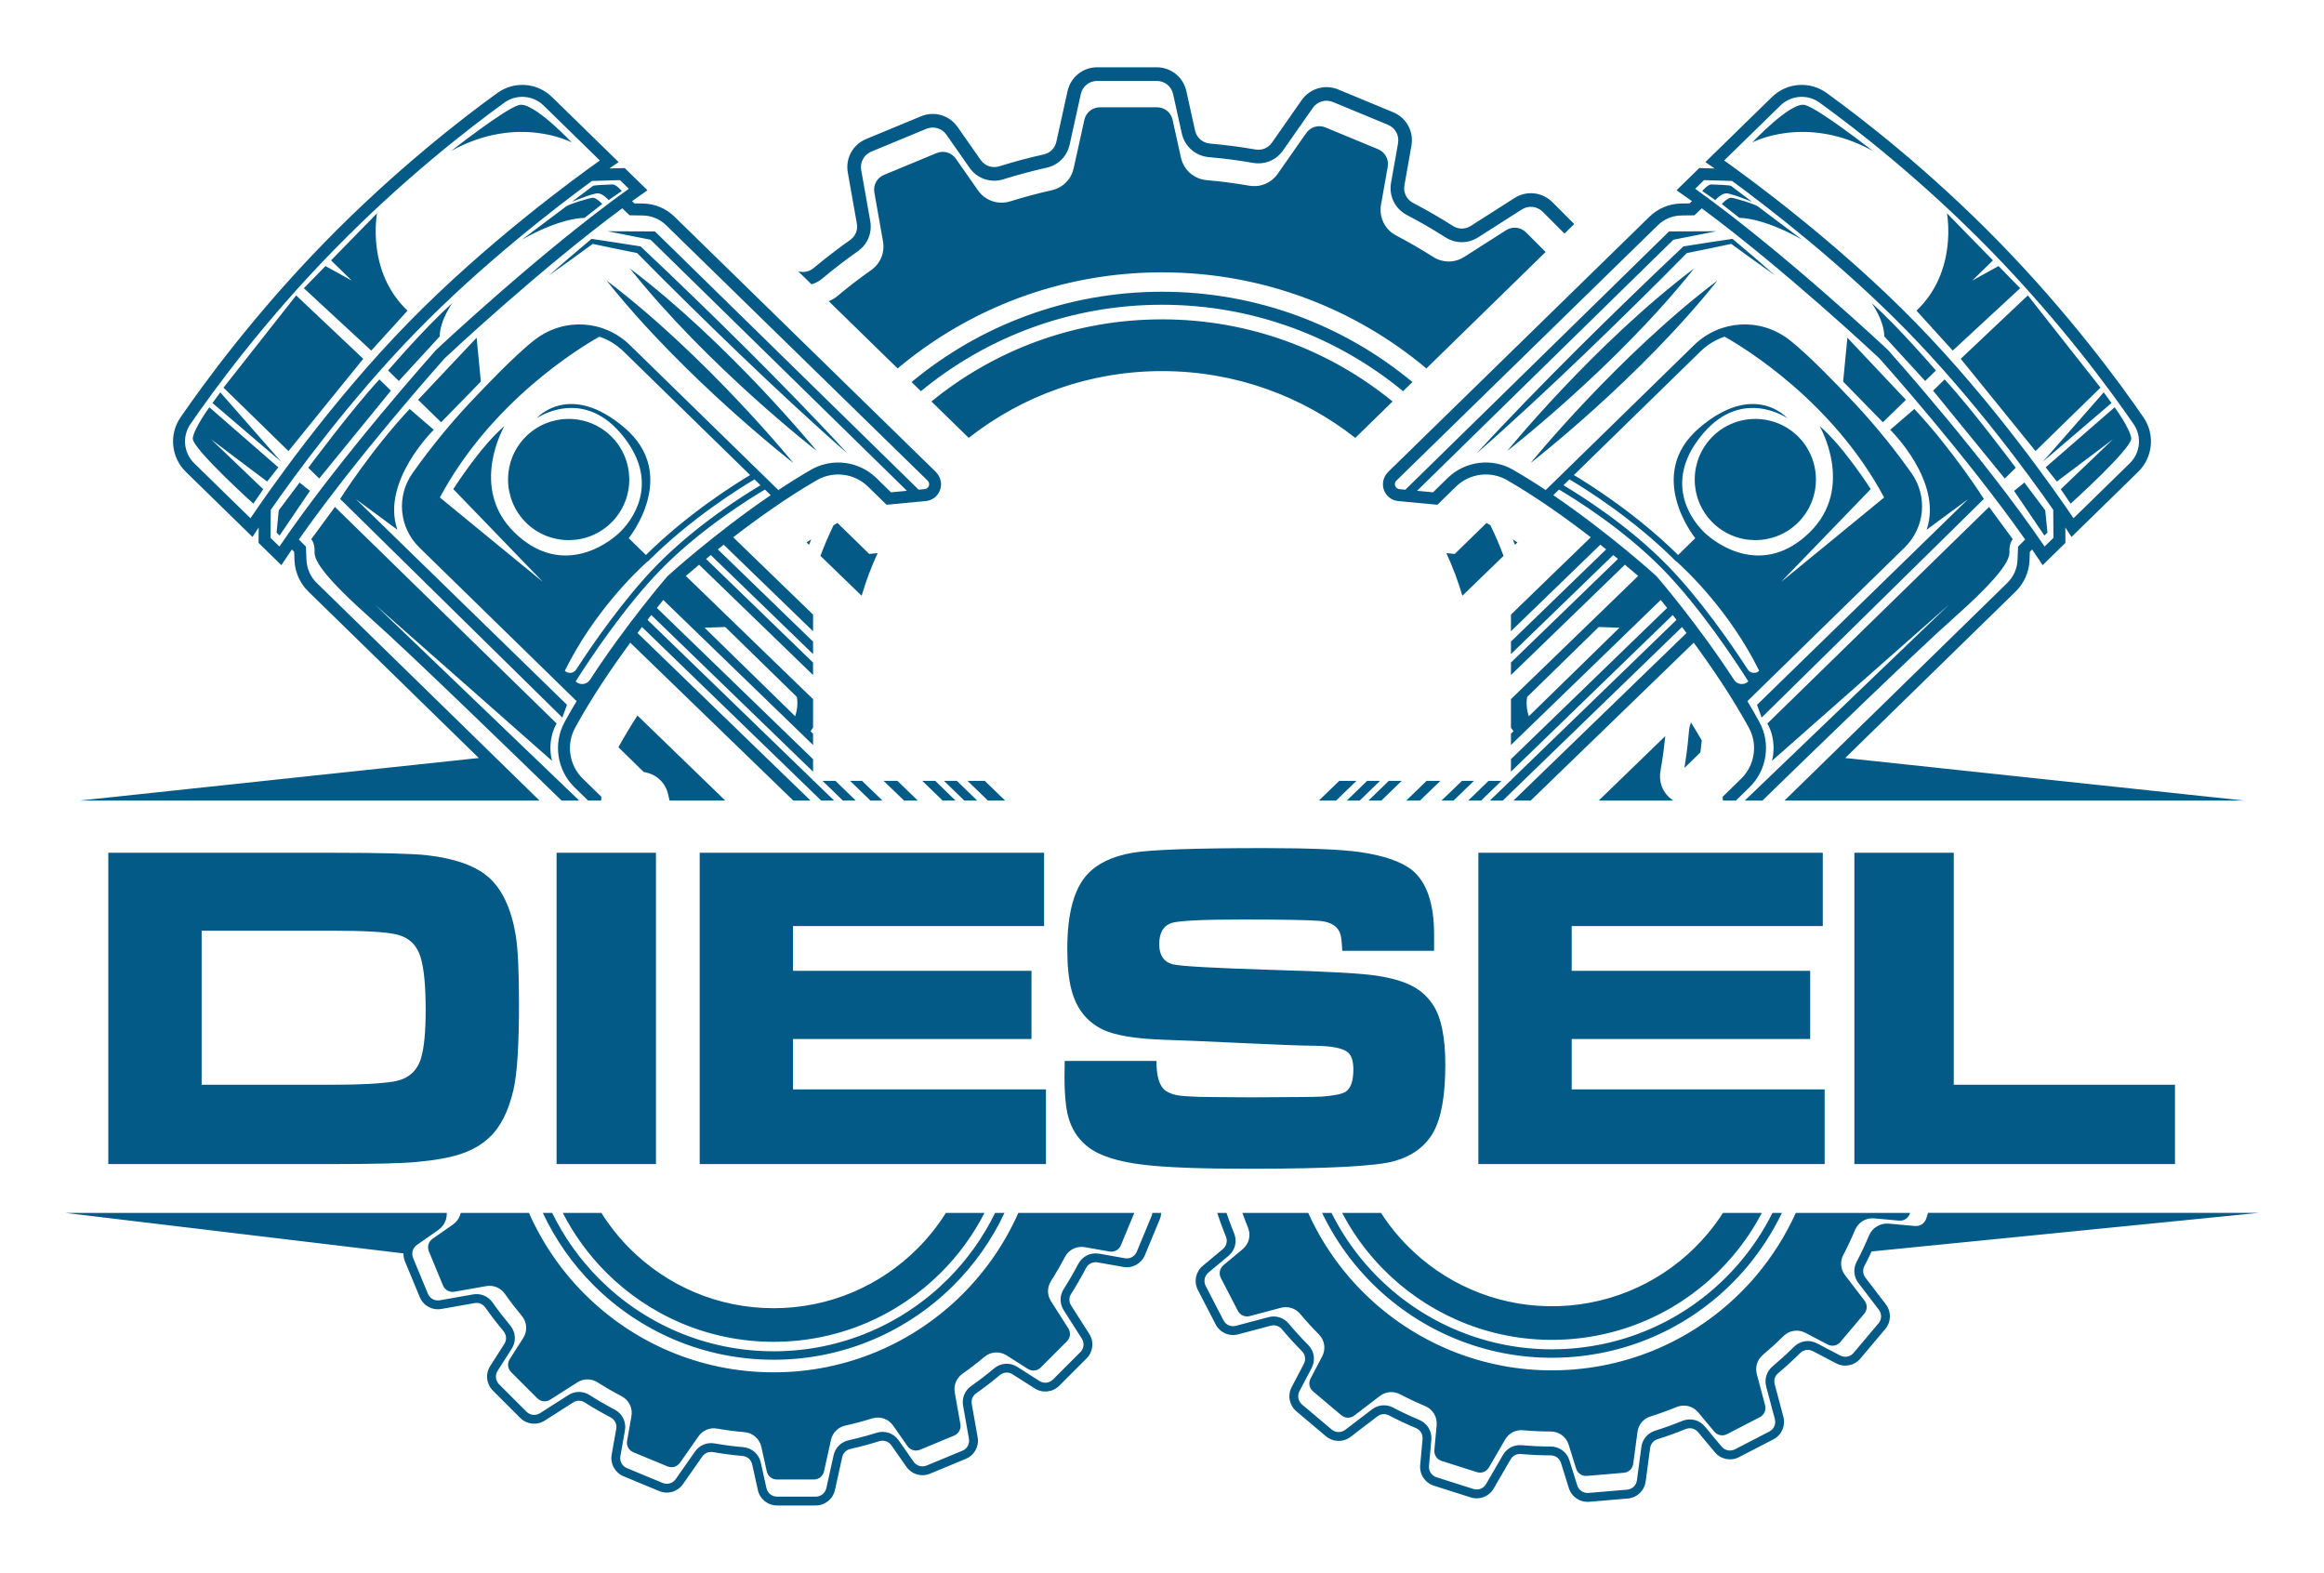
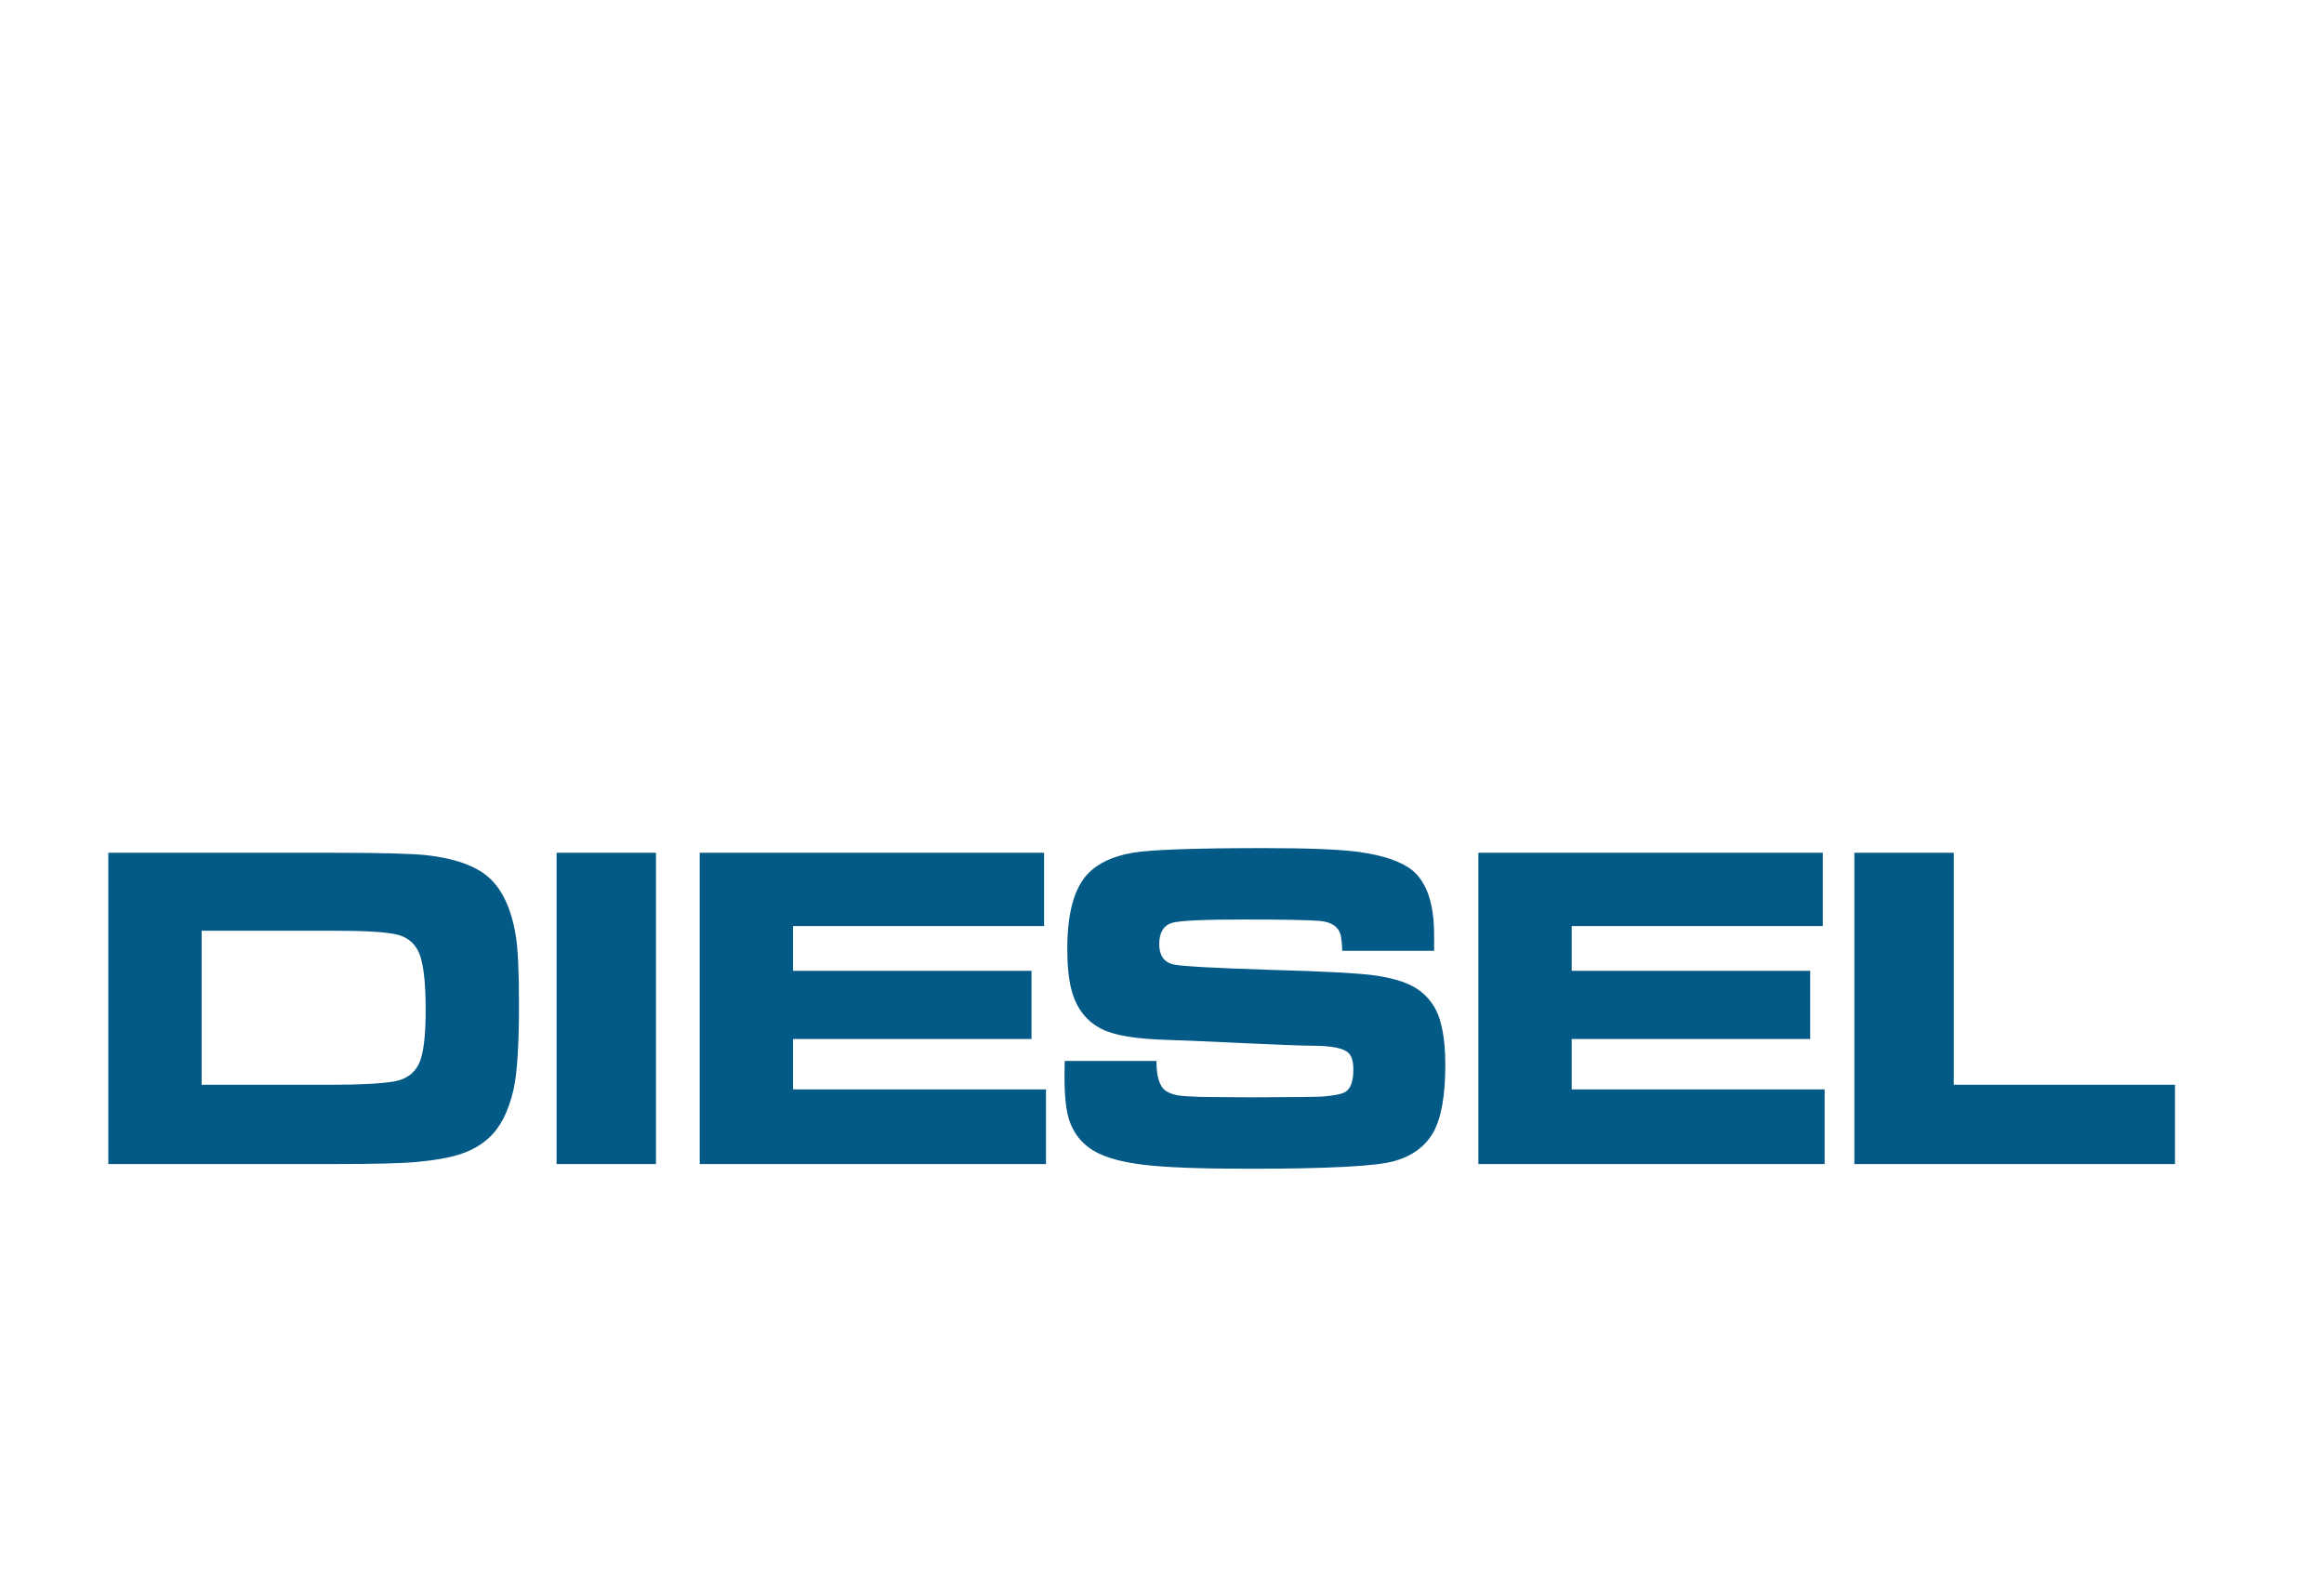
<svg xmlns="http://www.w3.org/2000/svg" width="133" height="90" version="1.1" id="Layer_1" x="0px" y="0px" viewBox="0 0 621.793 420.579" style="enable-background:new 0 0 621.793 420.579;" xml:space="preserve">
  <style type="text/css">
	.st0{fill:#045a86;}
</style>
  <g>
    <path class="st0" d="M28.977,311.336v-83.283h60.041c13.028,0,21.454,0.228,25.284,0.664   c7.389,0.857,12.839,2.79,16.336,5.808c3.725,3.246,6.181,8.491,7.368,15.733   c0.558,3.454,0.853,9.509,0.853,18.126c0,11.03-0.479,18.688-1.456,22.995   c-1.352,5.871-3.536,10.177-6.595,12.947c-2.063,1.914-4.582,3.348-7.556,4.326   c-2.957,0.978-6.951,1.686-12.008,2.145c-3.977,0.354-11.362,0.538-22.164,0.538H28.977   L28.977,311.336z M53.95,290.11h35.296c7.155,0,12.507-0.291,16.046-0.853   c3.931-0.644,6.43-2.829,7.428-6.515c0.77-2.684,1.167-6.908,1.167-12.692   c0-6.161-0.42-10.7-1.23-13.592c-0.955-3.623-3.204-5.808-6.7-6.574   c-2.77-0.648-8.409-0.978-16.94-0.978H53.95V290.11L53.95,290.11z M148.912,228.053h26.596v83.283   h-26.596V228.053L148.912,228.053z M187.204,228.053h92.146v19.604h-67.177v11.985h63.807v18.232   h-63.807v13.486h67.68v19.977h-92.649V228.053L187.204,228.053z M284.866,283.744h24.559   c-0.041,4.138,0.792,6.825,2.497,8.008c0.896,0.585,1.916,0.959,3.059,1.167   c1.124,0.208,3.124,0.354,5.953,0.44c1.434,0.039,6.075,0.079,13.943,0.122   c10.802-0.043,17.044-0.102,18.749-0.189c3.206-0.248,5.328-0.664,6.348-1.265   c1.417-0.896,2.124-2.896,2.124-5.996c0-2.122-0.438-3.599-1.332-4.452   c-1.228-1.187-4.144-1.811-8.721-1.894c-3.161,0-9.802-0.251-19.873-0.727   c-10.407-0.503-17.148-0.774-20.228-0.857c-8.055-0.248-13.717-1.183-17.002-2.809   c-4.224-2.079-6.994-5.619-8.283-10.633c-0.727-2.766-1.104-6.389-1.104-10.865   c0-9.446,1.792-16.107,5.368-19.977c2.688-2.912,6.747-4.849,12.197-5.784   c4.912-0.813,16.606-1.23,35.111-1.23c12.028,0,20.517,0.354,25.47,1.041   c6.556,0.935,11.26,2.562,14.152,4.888c3.892,3.206,5.847,8.971,5.847,17.277   c0,0.892,0,2.307,0,4.263h-24.576c-0.084-1.996-0.228-3.371-0.416-4.161   c-0.584-2.267-2.456-3.56-5.617-3.827c-2.813-0.251-9.639-0.377-20.504-0.377   c-10.715,0-17.083,0.31-19.081,0.916c-2.228,0.727-3.352,2.621-3.352,5.682   c0,2.912,1.187,4.703,3.54,5.368c1.998,0.523,10.943,1.022,26.865,1.521   c14.423,0.393,23.62,0.916,27.618,1.521c4.016,0.601,7.22,1.517,9.59,2.747   c2.375,1.226,4.271,2.955,5.705,5.183c2.143,3.305,3.226,8.613,3.226,15.918   c0,8.177-1.061,14.173-3.167,18c-2.118,3.788-5.572,6.37-10.36,7.741   c-4.725,1.395-17.712,2.083-38.981,2.083c-12.922,0-22.244-0.354-27.989-1.041   c-6.994-0.813-12.008-2.393-15.05-4.766c-3.285-2.519-5.242-6.094-5.865-10.696   c-0.312-2.248-0.479-4.888-0.479-7.949L284.866,283.744L284.866,283.744z M395.541,228.053h92.148   v19.604h-67.175v11.985h63.805v18.232h-63.805v13.486h67.674v19.977h-92.647V228.053L395.541,228.053z    M496.143,228.053h26.596v62.057h59.186v21.227h-85.782V228.053L496.143,228.053z" />
-     <path class="st0" d="M213.528,72.469c0.523,0.161,1.065,0.224,1.597,0.189   c0.918-0.059,1.825-0.417,2.595-1.061c1.532-1.281,3.12-2.558,4.766-3.823   c1.642-1.261,3.283-2.468,4.92-3.623c0.743-0.519,1.281-1.195,1.591-1.953   c0.316-0.758,0.409-1.623,0.248-2.519l-0.047-0.259l-2.369-13.376   c-0.334-1.894,0.004-3.76,0.868-5.34c0.864-1.576,2.261-2.861,4.047-3.603l7.34-3.037l7.344-3.045   c1.772-0.735,3.668-0.809,5.391-0.306c1.729,0.507,3.287,1.587,4.389,3.171l6.148,8.79   c0.576,0.821,1.358,1.403,2.234,1.698c0.876,0.299,1.851,0.318,2.813,0.016   c1.947-0.609,3.902-1.179,5.867-1.705c1.894-0.507,3.878-0.99,5.949-1.45   c0.88-0.196,1.639-0.609,2.22-1.198c0.587-0.585,1.006-1.348,1.202-2.228l0.051-0.24   l2.927-13.266c0.42-1.878,1.442-3.478,2.841-4.605c1.407-1.132,3.189-1.788,5.114-1.788h7.943   h7.949c1.923,0,3.701,0.656,5.108,1.788c1.405,1.128,2.426,2.727,2.841,4.605l2.32,10.503   c0.214,0.978,0.719,1.819,1.415,2.428c0.69,0.605,1.586,0.994,2.593,1.081   c1.947,0.173,3.978,0.397,6.087,0.668c2.083,0.271,4.092,0.574,6.034,0.912   c0.894,0.153,1.756,0.059,2.515-0.259c0.762-0.314,1.438-0.861,1.953-1.591l0.141-0.204   l7.78-11.132c1.108-1.58,2.664-2.664,4.393-3.167c1.725-0.503,3.615-0.428,5.395,0.306   l7.34,3.041l7.34,3.041c1.788,0.739,3.183,2.024,4.047,3.599c0.864,1.584,1.202,3.446,0.864,5.34   l-1.868,10.566c-0.179,0.998-0.037,1.965,0.369,2.79c0.407,0.825,1.083,1.529,1.971,1.992   c1.857,0.971,3.644,1.953,5.364,2.947c1.804,1.041,3.548,2.102,5.23,3.171   c0.77,0.487,1.603,0.731,2.421,0.731c0.829,0,1.662-0.244,2.424-0.731l0.208-0.134l11.45-7.305   c1.625-1.037,3.476-1.446,5.258-1.25c1.798,0.196,3.521,0.99,4.884,2.35l5.615,5.619   l0.232,0.228l-2.609,2.55l-0.2-0.196l-5.619-5.623c-0.762-0.758-1.709-1.202-2.688-1.308   c-0.99-0.11-2.018,0.118-2.923,0.696l-11.446,7.305l-0.208,0.134   c-1.356,0.864-2.863,1.301-4.377,1.301c-1.517,0-3.022-0.428-4.373-1.289   c-1.713-1.088-3.415-2.122-5.1-3.1c-1.764-1.018-3.505-1.976-5.22-2.876   c-1.593-0.833-2.811-2.106-3.554-3.615c-0.745-1.513-1.01-3.254-0.696-5.014l1.87-10.562   c0.185-1.061,0.004-2.094-0.472-2.963c-0.475-0.872-1.248-1.58-2.232-1.988l-7.344-3.041   l-7.34-3.041c-0.998-0.413-2.051-0.46-3.002-0.181c-0.949,0.279-1.809,0.88-2.422,1.756   l-7.786,11.132l-0.136,0.204c-0.927,1.32-2.147,2.299-3.536,2.876   c-1.393,0.578-2.945,0.758-4.525,0.487c-2.008-0.35-3.973-0.648-5.892-0.896   c-1.872-0.248-3.849-0.46-5.929-0.64c-1.79-0.157-3.405-0.868-4.674-1.98   c-1.267-1.112-2.179-2.621-2.57-4.381l-2.318-10.499c-0.232-1.049-0.798-1.933-1.57-2.554   c-0.772-0.617-1.752-0.974-2.831-0.974h-7.949h-7.943c-1.081,0-2.065,0.358-2.833,0.974   c-0.776,0.621-1.342,1.505-1.57,2.554l-2.931,13.262l-0.055,0.24   c-0.344,1.576-1.102,2.943-2.165,4.012c-1.069,1.069-2.44,1.831-4.018,2.181   c-1.876,0.417-3.806,0.892-5.794,1.422c-1.933,0.519-3.843,1.073-5.723,1.662   c-1.715,0.534-3.472,0.499-5.063-0.043c-1.595-0.542-3.01-1.587-4.043-3.065l-6.149-8.794   c-0.613-0.88-1.472-1.481-2.421-1.752c-0.953-0.283-2.008-0.24-3.002,0.173l-7.34,3.041   l-7.342,3.041c-0.986,0.409-1.758,1.12-2.234,1.992c-0.475,0.864-0.66,1.902-0.472,2.963   l2.371,13.372l0.045,0.259c0.279,1.58,0.104,3.128-0.472,4.531   c-0.578,1.399-1.55,2.625-2.865,3.548c-1.65,1.163-3.25,2.338-4.794,3.525   c-1.544,1.187-3.096,2.432-4.646,3.737c-0.89,0.743-1.89,1.273-2.941,1.584L213.528,72.469   L213.528,72.469z M405.335,145.666c-0.194-0.491-0.393-0.982-0.595-1.47   c0.416,0.275,0.835,0.558,1.25,0.833L405.335,145.666L405.335,145.666z M240.16,98.478   c19.138-16.048,43.809-25.71,70.739-25.71c26.928,0,51.597,9.662,70.737,25.71l31.903-31.16   l-5.226-5.222c-0.727-0.727-1.635-1.151-2.568-1.253c-0.949-0.106-1.931,0.114-2.796,0.66   l-10.951,6.99l-0.196,0.126c-1.297,0.829-2.737,1.246-4.185,1.246c-1.446,0-2.888-0.409-4.185-1.234   c-1.635-1.041-3.261-2.031-4.876-2.963c-1.686-0.974-3.35-1.89-4.994-2.751   c-1.521-0.794-2.688-2.012-3.395-3.458c-0.713-1.45-0.967-3.112-0.668-4.798l1.79-10.098   c0.179-1.014,0.006-2.004-0.45-2.833c-0.456-0.833-1.193-1.509-2.136-1.902l-7.024-2.912   L354.66,34.012c-0.951-0.397-1.957-0.44-2.872-0.173c-0.908,0.267-1.727,0.841-2.318,1.682   l-7.442,10.645l-0.13,0.193c-0.886,1.265-2.053,2.197-3.381,2.751   c-1.332,0.558-2.815,0.727-4.328,0.468c-1.921-0.334-3.8-0.621-5.635-0.857   c-1.788-0.236-3.682-0.44-5.67-0.613c-1.711-0.149-3.257-0.829-4.472-1.894   c-1.208-1.065-2.083-2.507-2.456-4.189l-2.216-10.043c-0.22-1.002-0.762-1.847-1.505-2.444   c-0.733-0.589-1.674-0.927-2.707-0.927h-7.595h-7.599c-1.031,0-1.973,0.338-2.711,0.927   c-0.739,0.597-1.281,1.442-1.501,2.444L287.318,44.665l-0.051,0.228   c-0.33,1.509-1.053,2.817-2.071,3.835c-1.022,1.026-2.334,1.752-3.841,2.086   c-1.794,0.401-3.641,0.853-5.542,1.363c-1.849,0.495-3.674,1.022-5.472,1.587   c-1.641,0.511-3.32,0.479-4.847-0.039c-1.521-0.519-2.876-1.521-3.867-2.935l-5.874-8.409   c-0.589-0.837-1.411-1.411-2.318-1.678c-0.912-0.267-1.916-0.224-2.868,0.169l-7.022,2.912   l-7.02,2.908c-0.943,0.389-1.68,1.069-2.14,1.902c-0.454,0.829-0.629,1.815-0.444,2.833   l2.263,12.79l0.043,0.248c0.267,1.509,0.098,2.994-0.452,4.33   c-0.55,1.34-1.481,2.511-2.739,3.395c-1.578,1.112-3.108,2.236-4.582,3.371   c-1.477,1.136-2.963,2.326-4.446,3.572c-0.705,0.589-1.483,1.041-2.301,1.344l14.81,14.468   l2.625,2.558L240.16,98.478L240.16,98.478z M387.128,147.901L387.128,147.901l-0.145-0.012   c1.69,3.666,3.126,7.474,4.279,11.403l0.102-0.102l2.707-2.621l0,0l8.212-7.949   c-1.049-2.794-2.22-5.525-3.513-8.193c-0.35-0.204-0.697-0.413-1.045-0.617l-8.495,8.291   L387.128,147.901L387.128,147.901z M121.28,130.765c0,0,23.657,24.504,23.94,24.783   c0.291,0.283-27.527-22.547-27.527-22.547c13.696-25.604,37.168-39.919,42.673-43.019   c2.371,0.794,4.591,2.118,6.489,3.973l33.84,33.046c-4.1,2.444-16.698,10.342-27.879,21.384   l-4.597-4.491c0,0,13.702-16.892-1.106-29.533c-14.804-12.641-23.539-2.554-23.539-2.554   s11.867-8.283,22.378,3.89c10.509,12.169,4.2,22.209,0.263,26.24   c-3.937,4.028-16.407,12.354-28.629,0.361c-12.224-11.989-2.627-28.409-2.627-28.409   C128.575,119.276,121.28,130.765,121.28,130.765L121.28,130.765z M500.515,130.765   c0,0-23.657,24.504-23.942,24.783c-0.287,0.283,27.531-22.547,27.531-22.547   c-13.696-25.604-37.17-39.919-42.673-43.019c-2.375,0.794-4.595,2.118-6.493,3.973l-33.84,33.046   c4.102,2.444,16.7,10.342,27.883,21.384l4.593-4.491c0,0-13.698-16.892,1.108-29.533   c14.806-12.641,23.539-2.554,23.539-2.554s-11.869-8.283-22.38,3.89   c-10.507,12.169-4.199,22.209-0.259,26.24c3.937,4.028,16.405,12.354,28.628,0.361   c12.222-11.989,2.627-28.409,2.627-28.409C493.218,119.276,500.515,130.765,500.515,130.765   L500.515,130.765z M147.737,324.396c3.224,6.601,7.515,12.586,12.655,17.725   c11.926,11.922,28.402,19.301,46.599,19.301s34.673-7.379,46.599-19.301   c5.14-5.14,9.432-11.124,12.657-17.725h2.507c-3.381,7.222-7.99,13.753-13.564,19.325   c-12.334,12.334-29.374,19.961-48.198,19.961c-18.822,0-35.861-7.627-48.198-19.961   c-5.572-5.572-10.181-12.102-13.562-19.325H147.737L147.737,324.396z M225.336,389.754l-0.033,0.157   l-1.904,8.609c-0.267,1.226-0.931,2.259-1.843,2.99c-0.912,0.735-2.071,1.163-3.316,1.163h-5.159   h-5.159c-1.252,0-2.405-0.428-3.32-1.163c-0.912-0.731-1.576-1.764-1.843-2.99l-1.505-6.814   c-0.141-0.64-0.468-1.183-0.919-1.58c-0.448-0.393-1.029-0.648-1.684-0.703   c-1.265-0.11-2.586-0.255-3.951-0.432c-1.356-0.177-2.66-0.373-3.92-0.593   c-0.58-0.098-1.138-0.039-1.633,0.169c-0.495,0.208-0.935,0.558-1.269,1.037l-0.09,0.13   l-5.053,7.226c-0.715,1.026-1.729,1.729-2.849,2.059c-1.12,0.326-2.35,0.279-3.501-0.2   l-4.77-1.976l-4.766-1.973c-1.157-0.479-2.063-1.316-2.625-2.338   c-0.566-1.029-0.78-2.24-0.566-3.47l1.218-6.857c0.114-0.648,0.024-1.277-0.244-1.811   c-0.259-0.534-0.699-0.99-1.277-1.297c-1.206-0.629-2.365-1.265-3.481-1.914   c-1.175-0.672-2.307-1.36-3.399-2.055c-0.497-0.318-1.037-0.475-1.57-0.475   c-0.54,0-1.079,0.157-1.574,0.475l-0.136,0.086l-7.434,4.743c-1.055,0.676-2.257,0.935-3.417,0.809   c-1.163-0.126-2.283-0.64-3.167-1.525l-3.648-3.65l-3.648-3.646   c-0.882-0.884-1.397-2.004-1.525-3.167c-0.13-1.159,0.134-2.362,0.809-3.419l3.756-5.886   c0.354-0.55,0.507-1.167,0.468-1.768c-0.039-0.597-0.271-1.187-0.692-1.69   c-0.829-0.99-1.658-2.024-2.479-3.092c-0.821-1.065-1.603-2.13-2.354-3.195   c-0.338-0.479-0.778-0.833-1.269-1.033c-0.491-0.204-1.051-0.263-1.635-0.161l-0.167,0.031   l-8.686,1.536c-1.23,0.216-2.438,0-3.466-0.562c-1.026-0.562-1.859-1.466-2.338-2.625l-1.976-4.77   l-1.973-4.762c-0.291-0.703-0.422-1.43-0.409-2.149l-90.474-10.837h99.688h2.373   c0.031,0.668-0.063,1.328-0.273,1.949c-0.352,1.033-1.031,1.957-1.99,2.625l-5.707,3.992   c-0.572,0.397-0.961,0.955-1.141,1.572c-0.181,0.617-0.153,1.305,0.116,1.949l1.975,4.766   l1.974,4.766c0.265,0.64,0.729,1.143,1.295,1.454c0.56,0.307,1.23,0.424,1.919,0.303l8.684-1.536   l0.169-0.031c1.024-0.181,2.033-0.067,2.941,0.306c0.908,0.373,1.701,1.006,2.305,1.859   c0.754,1.073,1.519,2.11,2.285,3.112c0.776,1.002,1.584,2.008,2.426,3.018   c0.75,0.896,1.165,1.965,1.238,3.057c0.069,1.085-0.206,2.196-0.835,3.183l-3.758,5.89   c-0.375,0.585-0.521,1.253-0.45,1.898c0.067,0.633,0.356,1.25,0.849,1.745l3.65,3.646   l3.648,3.65c0.493,0.491,1.11,0.782,1.745,0.849c0.642,0.071,1.31-0.075,1.896-0.448   l7.436-4.743l0.132-0.086c0.884-0.566,1.861-0.845,2.843-0.849c0.982,0,1.963,0.283,2.839,0.837   c1.112,0.707,2.216,1.379,3.312,2.012c1.145,0.664,2.275,1.285,3.391,1.87   c1.033,0.538,1.825,1.363,2.307,2.346c0.483,0.982,0.654,2.114,0.452,3.257l-1.214,6.857   c-0.122,0.688-0.004,1.36,0.303,1.925c0.31,0.566,0.813,1.026,1.454,1.289l4.762,1.976   l4.77,1.973c0.644,0.271,1.33,0.299,1.949,0.118c0.615-0.181,1.175-0.57,1.572-1.143   l5.053-7.226l0.09-0.13c0.601-0.861,1.393-1.493,2.297-1.87c0.904-0.377,1.912-0.491,2.937-0.314   c1.303,0.224,2.578,0.42,3.823,0.582c1.218,0.157,2.499,0.299,3.851,0.416   c1.163,0.102,2.21,0.562,3.037,1.285c0.821,0.723,1.415,1.701,1.666,2.845l1.507,6.817   c0.147,0.68,0.517,1.253,1.02,1.658c0.497,0.401,1.136,0.633,1.839,0.633h5.159h5.159   c0.697,0,1.34-0.232,1.837-0.633c0.503-0.405,0.87-0.978,1.02-1.658l1.902-8.613l0.035-0.153   c0.228-1.022,0.717-1.914,1.409-2.605c0.69-0.695,1.582-1.187,2.607-1.415   c1.216-0.271,2.468-0.582,3.758-0.923c1.255-0.338,2.497-0.696,3.715-1.081   c1.116-0.35,2.255-0.322,3.289,0.028c1.033,0.35,1.955,1.03,2.629,1.992l3.988,5.705   c0.401,0.574,0.959,0.963,1.576,1.143c0.617,0.181,1.297,0.153,1.945-0.118l4.766-1.973   l4.766-1.976c0.644-0.263,1.145-0.723,1.454-1.289c0.31-0.566,0.424-1.238,0.305-1.925   l-1.538-8.684l-0.031-0.169c-0.181-1.022-0.065-2.031,0.308-2.939   c0.375-0.908,1.004-1.701,1.857-2.307c1.075-0.754,2.112-1.517,3.112-2.287   c1.006-0.774,2.012-1.58,3.018-2.424c0.896-0.751,1.965-1.167,3.057-1.238   c1.088-0.071,2.197,0.208,3.185,0.837l5.888,3.76c0.587,0.373,1.253,0.519,1.9,0.448   c0.631-0.067,1.248-0.358,1.745-0.853l3.645-3.646l3.65-3.65   c0.495-0.491,0.782-1.108,0.853-1.745c0.069-0.644-0.077-1.308-0.452-1.894l-4.743-7.434   l-0.086-0.134c-0.562-0.884-0.843-1.863-0.845-2.841c0-0.986,0.275-1.961,0.837-2.841   c0.707-1.112,1.377-2.22,2.012-3.316c0.66-1.14,1.281-2.271,1.866-3.387   c0.542-1.033,1.367-1.827,2.346-2.307c0.986-0.483,2.114-0.656,3.257-0.452l6.861,1.214   c0.688,0.122,1.36,0.004,1.919-0.303c0.566-0.31,1.028-0.813,1.295-1.454l1.973-4.766   l1.975-4.766c0.112-0.275,0.185-0.558,0.214-0.837h2.371c-0.035,0.582-0.167,1.167-0.403,1.733   l-1.973,4.766l-1.976,4.766c-0.479,1.159-1.312,2.067-2.336,2.629   c-1.028,0.562-2.238,0.778-3.468,0.562l-6.857-1.214c-0.648-0.114-1.279-0.024-1.811,0.24   c-0.538,0.263-0.994,0.703-1.297,1.281c-0.629,1.202-1.269,2.365-1.914,3.481   c-0.676,1.171-1.364,2.303-2.057,3.395c-0.318,0.499-0.477,1.041-0.475,1.576   c0,0.534,0.157,1.077,0.475,1.572l0.085,0.134l4.743,7.434c0.676,1.057,0.939,2.255,0.813,3.415   c-0.128,1.167-0.642,2.287-1.527,3.167l-3.648,3.65l-3.65,3.65   c-0.88,0.88-2,1.399-3.169,1.525c-1.157,0.126-2.358-0.138-3.413-0.809l-5.892-3.76   c-0.548-0.35-1.163-0.503-1.77-0.464c-0.593,0.039-1.183,0.271-1.686,0.692   c-0.99,0.829-2.02,1.658-3.088,2.479c-1.069,0.821-2.132,1.603-3.199,2.354   c-0.477,0.338-0.829,0.774-1.033,1.265c-0.202,0.495-0.261,1.057-0.157,1.639l0.028,0.169   l1.54,8.68c0.216,1.23,0,2.444-0.566,3.47c-0.562,1.022-1.464,1.859-2.625,2.338l-4.766,1.973   l-4.77,1.976c-1.149,0.479-2.379,0.527-3.499,0.2c-1.122-0.33-2.132-1.033-2.851-2.059   l-3.99-5.705c-0.371-0.534-0.882-0.912-1.448-1.104c-0.57-0.193-1.204-0.204-1.827-0.012   c-1.269,0.397-2.536,0.766-3.812,1.108c-1.23,0.33-2.519,0.644-3.861,0.943   c-0.572,0.13-1.063,0.397-1.444,0.778C225.735,388.689,225.462,389.184,225.336,389.754   L225.336,389.754z M272.453,324.396c-3.599,8.146-8.672,15.494-14.884,21.706   c-12.943,12.943-30.826,20.951-50.579,20.951c-19.751,0-37.636-8.008-50.577-20.951   c-6.214-6.212-11.287-13.56-14.886-21.706h-0.982h-2.576h-14.71   c-0.041,0.204-0.096,0.405-0.165,0.605c-0.338,0.986-0.986,1.866-1.902,2.507l-5.462,3.815   c-0.542,0.381-0.918,0.916-1.088,1.505c-0.173,0.593-0.145,1.246,0.11,1.866l1.886,4.558   l1.89,4.558c0.255,0.613,0.696,1.092,1.238,1.387c0.536,0.295,1.179,0.405,1.839,0.291l8.303-1.473   l0.161-0.028c0.98-0.173,1.941-0.063,2.811,0.295c0.866,0.358,1.629,0.963,2.206,1.776   c0.721,1.026,1.45,2.02,2.187,2.978c0.737,0.959,1.511,1.921,2.316,2.888   c0.719,0.853,1.118,1.874,1.183,2.92c0.069,1.037-0.193,2.098-0.798,3.045l-3.593,5.631   c-0.36,0.562-0.497,1.198-0.43,1.815c0.063,0.609,0.342,1.195,0.813,1.666l3.489,3.493l3.489,3.485   c0.472,0.475,1.061,0.751,1.666,0.817c0.617,0.063,1.253-0.075,1.817-0.432l7.108-4.538   l0.128-0.083c0.841-0.538,1.776-0.806,2.715-0.806c0.943,0,1.878,0.267,2.717,0.802   c1.063,0.672,2.122,1.316,3.169,1.921c1.096,0.633,2.175,1.226,3.242,1.784   c0.988,0.519,1.745,1.308,2.204,2.248c0.46,0.939,0.629,2.02,0.434,3.112l-1.161,6.558   c-0.118,0.66-0.004,1.301,0.291,1.839c0.295,0.542,0.776,0.982,1.387,1.238l4.558,1.886   l4.56,1.89c0.617,0.255,1.269,0.283,1.861,0.11c0.591-0.173,1.124-0.546,1.509-1.088l4.831-6.916   l0.086-0.122c0.572-0.821,1.332-1.43,2.195-1.788c0.864-0.362,1.827-0.472,2.808-0.303   c1.248,0.216,2.466,0.405,3.656,0.558c1.167,0.149,2.393,0.283,3.682,0.393   c1.114,0.098,2.118,0.538,2.904,1.234c0.788,0.688,1.356,1.627,1.595,2.719l1.442,6.519   c0.141,0.652,0.495,1.198,0.973,1.587c0.477,0.381,1.09,0.605,1.758,0.605h4.935h4.933   c0.67,0,1.281-0.224,1.76-0.605c0.477-0.389,0.827-0.935,0.973-1.587l1.819-8.236l0.033-0.145   c0.214-0.978,0.682-1.831,1.346-2.491c0.664-0.664,1.513-1.136,2.491-1.356   c1.165-0.259,2.365-0.554,3.595-0.884c1.204-0.322,2.389-0.664,3.558-1.029   c1.063-0.334,2.155-0.31,3.145,0.028c0.988,0.334,1.866,0.986,2.509,1.902l3.817,5.458   c0.381,0.546,0.916,0.919,1.505,1.092s1.242,0.145,1.863-0.11l4.56-1.89l4.558-1.89   c0.611-0.252,1.088-0.692,1.385-1.234c0.295-0.538,0.409-1.179,0.291-1.839l-1.47-8.303   l-0.028-0.165c-0.173-0.974-0.065-1.941,0.293-2.81c0.356-0.864,0.963-1.627,1.774-2.204   c1.03-0.723,2.02-1.45,2.978-2.189c0.961-0.735,1.921-1.509,2.886-2.318   c0.859-0.719,1.876-1.116,2.923-1.179c1.039-0.071,2.1,0.196,3.043,0.798l5.633,3.591   c0.56,0.358,1.2,0.499,1.813,0.432c0.607-0.067,1.198-0.342,1.67-0.813l3.489-3.489   l3.489-3.489c0.472-0.472,0.747-1.061,0.813-1.67c0.067-0.613-0.075-1.253-0.43-1.811   l-4.536-7.112l-0.082-0.13c-0.538-0.841-0.809-1.776-0.809-2.715s0.267-1.874,0.802-2.715   c0.676-1.065,1.316-2.118,1.921-3.167c0.635-1.092,1.23-2.177,1.788-3.242   c0.519-0.99,1.308-1.745,2.248-2.208c0.937-0.46,2.018-0.625,3.112-0.428l6.558,1.159   c0.658,0.118,1.301,0.004,1.839-0.291c0.538-0.299,0.982-0.778,1.234-1.387l1.886-4.562   l1.698-4.094h-27.482h-2.572H272.453L272.453,324.396z M158.256,324.396h-7.684   c3.03,5.91,6.963,11.281,11.611,15.934c11.466,11.466,27.309,18.558,44.807,18.558   s33.341-7.093,44.807-18.558c4.652-4.652,8.584-10.024,11.613-15.934h-7.684h-2.552h-0.098   c-2.183,3.474-4.749,6.688-7.635,9.576c-9.841,9.839-23.435,15.926-38.451,15.926   c-15.014,0-28.61-6.087-38.449-15.926c-2.888-2.888-5.454-6.102-7.635-9.576h-0.098H158.256   L158.256,324.396z M356.251,324.396c4.045,8.106,9.696,15.226,16.503,20.971   c12.892,10.873,29.932,16.83,48.064,15.289c18.134-1.536,33.926-10.279,44.799-23.172   c3.373-3.992,6.267-8.389,8.617-13.089h2.519c-2.515,5.242-5.682,10.13-9.407,14.55   c-11.25,13.332-27.584,22.374-46.339,23.965c-18.753,1.591-36.376-4.57-49.713-15.82   c-7.322-6.177-13.348-13.89-17.562-22.696H356.251L356.251,324.396z M441.493,387.337l-0.022,0.157   l-1.167,8.743c-0.165,1.242-0.739,2.33-1.584,3.136c-0.849,0.809-1.965,1.332-3.208,1.438   l-5.14,0.436l-5.142,0.436c-1.246,0.102-2.432-0.224-3.407-0.876   c-0.967-0.652-1.717-1.627-2.09-2.825l-2.075-6.664c-0.196-0.625-0.566-1.14-1.049-1.493   c-0.479-0.354-1.081-0.558-1.737-0.562c-1.269,0-2.597-0.031-3.973-0.094   c-1.363-0.063-2.684-0.149-3.957-0.259c-0.585-0.051-1.138,0.059-1.611,0.306   c-0.477,0.248-0.884,0.637-1.175,1.14l-0.083,0.138l-4.421,7.627   c-0.633,1.085-1.576,1.87-2.666,2.291c-1.09,0.42-2.318,0.475-3.511,0.098l-4.916-1.564   l-4.914-1.564c-1.198-0.381-2.171-1.136-2.815-2.11c-0.648-0.974-0.967-2.161-0.853-3.407   l0.629-6.935c0.059-0.656-0.084-1.273-0.393-1.784c-0.306-0.515-0.784-0.931-1.383-1.183   c-1.257-0.527-2.464-1.061-3.633-1.611c-1.224-0.578-2.411-1.163-3.558-1.764   c-0.527-0.275-1.077-0.389-1.611-0.342c-0.53,0.043-1.055,0.252-1.523,0.605l-0.128,0.098   l-7.006,5.356c-0.994,0.762-2.169,1.124-3.332,1.096c-1.175-0.028-2.334-0.448-3.289-1.253   l-3.943-3.324l-3.945-3.328c-0.955-0.806-1.562-1.878-1.788-3.03   c-0.226-1.143-0.063-2.362,0.521-3.47l3.246-6.189c0.303-0.578,0.405-1.202,0.314-1.8   c-0.088-0.593-0.369-1.159-0.829-1.623c-0.916-0.919-1.827-1.878-2.733-2.872   c-0.908-0.994-1.782-1.988-2.619-2.986c-0.377-0.448-0.843-0.762-1.348-0.919   c-0.511-0.165-1.073-0.173-1.642-0.024l-0.169,0.043l-8.521,2.267   c-1.208,0.322-2.434,0.208-3.503-0.267c-1.065-0.471-1.975-1.305-2.55-2.421l-2.373-4.582   l-2.367-4.586c-0.576-1.108-0.729-2.326-0.497-3.47c0.232-1.147,0.849-2.212,1.811-3.014   l5.348-4.46c0.501-0.416,0.831-0.955,0.976-1.536c0.147-0.582,0.104-1.218-0.145-1.819   c-0.501-1.23-0.976-2.464-1.422-3.705c-0.308-0.849-0.607-1.729-0.906-2.637h2.487   c0.204,0.605,0.42,1.218,0.644,1.839c0.44,1.222,0.904,2.424,1.387,3.611   c0.442,1.077,0.515,2.216,0.248,3.277c-0.259,1.061-0.861,2.035-1.76,2.786l-5.35,4.456   c-0.532,0.448-0.878,1.037-1.004,1.666c-0.128,0.633-0.043,1.308,0.279,1.929l2.373,4.586l2.369,4.582   c0.318,0.613,0.821,1.077,1.413,1.336c0.584,0.259,1.263,0.322,1.941,0.141l8.521-2.267l0.165-0.043   c1.006-0.267,2.02-0.24,2.957,0.059c0.935,0.295,1.784,0.857,2.454,1.654   c0.843,1.006,1.69,1.973,2.542,2.908c0.855,0.935,1.745,1.87,2.672,2.802   c0.821,0.829,1.326,1.859,1.489,2.943c0.163,1.077-0.018,2.204-0.562,3.242l-3.25,6.185   c-0.322,0.617-0.413,1.293-0.287,1.929c0.124,0.625,0.462,1.214,0.994,1.666l3.945,3.328   l3.943,3.324c0.534,0.452,1.173,0.688,1.811,0.699c0.646,0.02,1.299-0.185,1.853-0.609l7.006-5.352   l0.128-0.098c0.827-0.633,1.778-0.998,2.756-1.081c0.982-0.086,1.98,0.11,2.902,0.593   c1.169,0.609,2.326,1.187,3.472,1.725c1.196,0.558,2.375,1.088,3.533,1.572   c1.079,0.452,1.933,1.21,2.499,2.149c0.562,0.935,0.831,2.047,0.723,3.202l-0.629,6.935   c-0.063,0.699,0.114,1.356,0.468,1.89c0.358,0.538,0.894,0.955,1.556,1.167l4.916,1.564l4.916,1.564   c0.668,0.212,1.348,0.185,1.953-0.047c0.597-0.236,1.122-0.668,1.47-1.273l4.424-7.627l0.081-0.138   c0.525-0.908,1.259-1.607,2.128-2.059c0.868-0.448,1.863-0.652,2.9-0.558   c1.32,0.114,2.607,0.196,3.859,0.255c1.226,0.055,2.519,0.083,3.874,0.086   c1.167,0.004,2.252,0.373,3.134,1.026c0.878,0.648,1.554,1.576,1.9,2.696l2.079,6.664   c0.204,0.664,0.621,1.202,1.157,1.564c0.53,0.358,1.187,0.534,1.884,0.475l5.142-0.436l5.142-0.436   c0.696-0.059,1.312-0.346,1.776-0.786c0.468-0.444,0.786-1.049,0.876-1.737l1.167-8.743   l0.02-0.157c0.141-1.037,0.556-1.965,1.187-2.711c0.631-0.751,1.477-1.32,2.475-1.635   c1.189-0.373,2.415-0.786,3.668-1.238c1.226-0.44,2.43-0.904,3.613-1.387   c1.081-0.444,2.22-0.515,3.281-0.251c1.057,0.263,2.033,0.861,2.784,1.76l4.454,5.352   c0.45,0.534,1.037,0.876,1.668,1.002c0.631,0.13,1.307,0.043,1.931-0.279l4.584-2.369   l4.584-2.369c0.613-0.322,1.075-0.821,1.336-1.415c0.259-0.585,0.318-1.261,0.141-1.941l-2.267-8.523   l-0.043-0.161c-0.267-1.006-0.24-2.02,0.057-2.959c0.297-0.935,0.857-1.78,1.656-2.452   c1.004-0.845,1.975-1.694,2.908-2.542c0.935-0.857,1.87-1.745,2.802-2.672   c0.829-0.825,1.855-1.328,2.939-1.493c1.079-0.161,2.206,0.024,3.242,0.566l6.189,3.246   c0.617,0.322,1.295,0.413,1.929,0.291c0.625-0.126,1.214-0.464,1.666-0.998l3.326-3.941l3.326-3.945   c0.452-0.534,0.686-1.171,0.703-1.811c0.016-0.644-0.189-1.301-0.609-1.851l-5.358-7.006   l-0.094-0.13c-0.639-0.829-1-1.78-1.085-2.758c-0.085-0.978,0.112-1.976,0.595-2.9   c0.609-1.167,1.185-2.326,1.725-3.47c0.562-1.198,1.085-2.373,1.572-3.536   c0.454-1.077,1.208-1.933,2.145-2.499c0.939-0.562,2.047-0.829,3.206-0.723l6.937,0.629   c0.696,0.063,1.354-0.11,1.888-0.464c0.538-0.358,0.955-0.896,1.165-1.556l0.475-1.489h2.477h85.987   l-103.567,10.322l-0.153,0.322c-0.574,1.226-1.161,2.413-1.762,3.56   c-0.273,0.523-0.385,1.077-0.34,1.607c0.045,0.534,0.249,1.057,0.605,1.525l0.098,0.126   l5.356,7.01c0.758,0.994,1.124,2.169,1.096,3.332c-0.029,1.175-0.448,2.334-1.253,3.285   l-3.328,3.945l-3.326,3.945c-0.806,0.955-1.878,1.564-3.032,1.788   c-1.143,0.224-2.362,0.063-3.468-0.519l-6.187-3.246c-0.578-0.306-1.206-0.405-1.804-0.318   c-0.589,0.094-1.155,0.373-1.619,0.833c-0.919,0.916-1.878,1.823-2.872,2.731   s-1.988,1.78-2.984,2.617c-0.454,0.377-0.764,0.845-0.925,1.352   c-0.157,0.507-0.171,1.073-0.02,1.642l0.043,0.165l2.269,8.523c0.318,1.206,0.202,2.432-0.269,3.505   c-0.475,1.065-1.303,1.973-2.419,2.55l-4.584,2.369l-4.582,2.369   c-1.11,0.574-2.33,0.727-3.476,0.495c-1.145-0.232-2.212-0.845-3.012-1.808l-4.46-5.352   c-0.416-0.499-0.955-0.829-1.538-0.974c-0.584-0.145-1.214-0.102-1.821,0.141   c-1.226,0.507-2.46,0.978-3.701,1.426c-1.198,0.436-2.454,0.857-3.768,1.265   c-0.558,0.177-1.026,0.487-1.371,0.9C441.802,386.245,441.574,386.76,441.493,387.337   L441.493,387.337z M480.471,324.396c-2.739,6.055-6.295,11.682-10.548,16.723   c-11.806,13.992-28.948,23.482-48.628,25.148c-19.682,1.67-38.178-4.794-52.17-16.602   c-8.087-6.817-14.668-15.423-19.105-25.27h-0.984h-2.588h-14.04l0.171,0.472   c0.418,1.171,0.863,2.322,1.326,3.454c0.422,1.033,0.491,2.122,0.24,3.136   c-0.253,1.014-0.825,1.945-1.686,2.66l-5.116,4.263c-0.511,0.428-0.841,0.99-0.963,1.595   c-0.118,0.605-0.037,1.25,0.271,1.847l2.267,4.381l2.263,4.381   c0.308,0.589,0.788,1.03,1.352,1.277c0.56,0.251,1.21,0.306,1.859,0.138l8.146-2.169   l0.161-0.039c0.961-0.255,1.929-0.228,2.825,0.055c0.896,0.283,1.705,0.817,2.346,1.584   c0.806,0.959,1.619,1.886,2.432,2.778c0.817,0.896,1.67,1.788,2.554,2.68   c0.788,0.794,1.271,1.78,1.426,2.813c0.153,1.029-0.018,2.11-0.538,3.1l-3.104,5.918   c-0.31,0.589-0.395,1.238-0.279,1.843c0.12,0.601,0.444,1.163,0.955,1.595l3.768,3.183   l3.772,3.179c0.511,0.432,1.122,0.656,1.733,0.672c0.617,0.012,1.242-0.181,1.768-0.582l6.705-5.124   l0.12-0.09c0.794-0.609,1.701-0.959,2.637-1.037c0.939-0.079,1.894,0.106,2.774,0.57   c1.118,0.582,2.224,1.132,3.32,1.646c1.145,0.538,2.271,1.041,3.379,1.505   c1.031,0.432,1.851,1.159,2.389,2.051c0.538,0.9,0.796,1.961,0.696,3.069l-0.605,6.633   c-0.059,0.664,0.108,1.297,0.448,1.808c0.338,0.511,0.853,0.912,1.487,1.112l4.702,1.497l4.7,1.493   c0.639,0.204,1.293,0.177,1.868-0.043c0.572-0.22,1.071-0.64,1.405-1.218l4.232-7.293   l0.077-0.134c0.501-0.864,1.204-1.532,2.035-1.965c0.831-0.432,1.782-0.625,2.774-0.538   c1.261,0.11,2.491,0.193,3.688,0.248c1.175,0.051,2.409,0.079,3.707,0.082   c1.114,0.004,2.151,0.358,2.992,0.982c0.845,0.621,1.487,1.505,1.821,2.574l1.986,6.373   c0.196,0.637,0.593,1.155,1.104,1.497c0.507,0.342,1.136,0.515,1.804,0.456l4.918-0.416l4.914-0.416   c0.668-0.055,1.261-0.33,1.701-0.751c0.446-0.428,0.751-1.006,0.839-1.666l1.118-8.358l0.018-0.149   c0.136-0.994,0.528-1.882,1.132-2.597c0.605-0.719,1.415-1.261,2.367-1.56   c1.14-0.354,2.307-0.75,3.511-1.183c1.169-0.42,2.322-0.868,3.456-1.332   c1.031-0.42,2.122-0.487,3.132-0.24c1.016,0.255,1.949,0.829,2.664,1.686l4.263,5.12   c0.428,0.511,0.99,0.837,1.591,0.959c0.607,0.122,1.253,0.039,1.847-0.267l4.385-2.271l4.381-2.263   c0.589-0.306,1.03-0.786,1.281-1.352c0.244-0.558,0.304-1.206,0.134-1.855l-2.169-8.15   l-0.043-0.161c-0.253-0.955-0.228-1.929,0.055-2.821c0.283-0.896,0.823-1.705,1.587-2.35   c0.959-0.806,1.886-1.615,2.78-2.428c0.894-0.817,1.786-1.67,2.678-2.558   c0.794-0.786,1.776-1.269,2.813-1.422c1.029-0.157,2.11,0.016,3.1,0.538l5.918,3.104   c0.585,0.31,1.236,0.397,1.843,0.275c0.597-0.118,1.163-0.44,1.593-0.951l3.181-3.772   l3.185-3.772c0.43-0.511,0.654-1.12,0.668-1.733c0.014-0.617-0.179-1.238-0.584-1.768l-5.12-6.7   l-0.092-0.126c-0.607-0.794-0.955-1.701-1.037-2.637c-0.081-0.935,0.108-1.89,0.572-2.774   c0.582-1.116,1.134-2.224,1.646-3.316c0.538-1.147,1.039-2.271,1.505-3.383   c0.434-1.026,1.155-1.847,2.051-2.385c0.9-0.542,1.961-0.798,3.065-0.696l6.635,0.601   c0.666,0.059,1.295-0.106,1.806-0.444c0.515-0.342,0.916-0.857,1.116-1.485l0.043-0.141h-27.011   h-2.582H480.471L480.471,324.396z M366.825,324.396h-7.729c3.843,7.328,9.065,13.776,15.293,19.03   c12.393,10.456,28.781,16.185,46.215,14.708c17.433-1.481,32.62-9.886,43.076-22.28   c2.967-3.521,5.556-7.364,7.707-11.458h-7.727h-2.57h-0.098c-1.273,1.976-2.67,3.867-4.181,5.662   c-8.975,10.637-22.005,17.847-36.968,19.12c-14.963,1.265-29.022-3.65-39.659-12.625   c-4.128-3.481-7.745-7.576-10.692-12.157h-0.098H366.825L366.825,324.396z M21.276,214.092h118.494   h4.586l-59.607-58.222c-1.688-1.646-2.666-3.851-2.754-6.208l-0.138-3.505l-1.9-1.918   c15.757-22.397,37.885-47.212,39.003-48.457c1.218-1.147,25.502-23.855,47.522-40.139l1.965,1.863   l3.509,0.051c2.358,0.031,4.586,0.963,6.267,2.605l69.967,68.336   c0.819,0.798,0.314,2.165-0.802,2.271l-1.603,0.149L175.237,61.825l-12.672-0.051l11.501,2.271   l68.587,67.169l-4.267,0.401l-3.906-3.819c-4.668-4.554-11.867-5.47-17.505-2.212   c-2.939,1.697-5.871,3.536-8.727,5.434l-39.71-38.783c-6.855-6.696-17.431-7.395-25.142-1.662   c-5.299,3.941-15.075,14.35-15.075,14.35c-6.491,6.648-12.531,13.902-17.945,21.561   c-4.389,6.216-3.611,14.598,1.853,19.934l42.042,41.07c-1.11,1.847-2.185,3.713-3.206,5.584   c-3.124,5.713-2.039,12.884,2.625,17.446l3.662,3.576h3.478l0.071-1.014l-4.971-4.857   c-3.646-3.56-4.491-9.155-2.053-13.615c4.413-8.079,9.884-16.126,14.757-22.755l43.624,42.241h4.613   l-46.306-44.838l1.204-1.595l47.958,46.433h3.454l-5.45-5.277h-0.189v-0.185l-44.298-42.893   c0.344-0.44,0.678-0.876,1.008-1.293l43.29,41.919v-3.348l-41.789-40.465   c0.613-0.774,1.187-1.485,1.713-2.134l40.076,38.807v-3.033l-0.678-0.652   c0.214-0.354,0.438-0.656,0.678-0.916v-7.666l-34.04-32.96c0.965-0.829,2.153-1.851,3.548-3.014   l30.492,29.525v-3.344l-28.633-27.722c0.409-0.342,0.837-0.688,1.269-1.041l27.364,26.5v-3.344   l-25.48-24.677c0.513-0.405,1.029-0.821,1.566-1.246l23.914,23.156v-4.456l-21.364-20.688   c6.511-5.03,14.429-10.688,22.401-15.289c4.397-2.538,10.016-1.827,13.662,1.733l4.971,4.857   l10.48-0.99c3.79-0.358,5.582-4.975,2.599-7.89l-69.825-68.194   c-2.265-2.212-5.293-3.474-8.458-3.517l-2.261-0.035l-0.631-0.597l4.12-2.916l-6.096-5.949   l-4.11,0.122l2.487-1.709l-17.822-17.407c-3.971-3.878-10.124-4.338-14.623-1.085   c-9.112,6.578-27.213,20.503-46.06,39.797c-18.849,19.293-32.339,37.722-38.708,46.988   c-3.14,4.574-2.538,10.711,1.434,14.59l17.824,17.407l1.65-2.523l-0.028,4.11l6.094,5.953   l2.819-4.185l0.609,0.613l0.086,2.259c0.12,3.167,1.448,6.161,3.715,8.377l45.597,44.532   L21.276,214.092L21.276,214.092z M493.693,202.697l-11.67,11.395h-4.586l59.609-58.222   c1.688-1.646,2.666-3.851,2.756-6.208l0.136-3.505l1.9-1.918   c-15.755-22.397-37.885-47.212-39.003-48.457c-1.22-1.147-25.502-23.855-47.522-40.139l-1.967,1.863   l-3.509,0.051c-2.356,0.031-4.582,0.963-6.265,2.605l-69.969,68.336   c-0.815,0.798-0.314,2.165,0.804,2.271l1.601,0.149l70.552-69.094l12.668-0.051l-11.501,2.271   l-68.587,67.169l4.269,0.401l3.908-3.819c4.666-4.554,11.867-5.47,17.503-2.212   c2.937,1.697,5.869,3.536,8.729,5.434l39.71-38.783c6.855-6.696,17.431-7.395,25.14-1.662   c5.297,3.941,15.077,14.35,15.077,14.35c6.491,6.648,12.527,13.902,17.945,21.561   c4.389,6.216,3.611,14.598-1.855,19.934l-42.044,41.07c1.112,1.847,2.185,3.713,3.21,5.584   c3.12,5.713,2.039,12.884-2.629,17.446l-3.658,3.576h-3.479l-0.073-1.014l4.973-4.857   c3.648-3.56,4.489-9.155,2.053-13.615c-4.411-8.079-9.884-16.126-14.759-22.755l-43.624,42.241h-4.613   l46.308-44.838l-1.204-1.595l-47.958,46.433h-3.452l5.446-5.277h0.193v-0.185l44.296-42.893   c-0.346-0.44-0.68-0.876-1.01-1.293l-43.286,41.919v-3.348l41.785-40.465   c-0.613-0.774-1.183-1.485-1.711-2.134l-40.074,38.807v-3.033l0.676-0.652   c-0.214-0.354-0.44-0.656-0.676-0.912v-7.67l34.036-32.96c-0.963-0.829-2.153-1.851-3.544-3.014   l-30.492,29.525v-3.344l28.629-27.722c-0.405-0.342-0.837-0.688-1.265-1.041l-27.364,26.496v-3.34   l25.478-24.677c-0.511-0.405-1.029-0.821-1.568-1.246l-23.91,23.156v-4.456l21.36-20.688   c-6.511-5.03-14.429-10.688-22.401-15.289c-4.395-2.538-10.014-1.827-13.659,1.733l-4.973,4.857   l-10.478-0.99c-3.792-0.358-5.584-4.975-2.601-7.89l69.825-68.194   c2.267-2.212,5.293-3.474,8.46-3.517l2.259-0.035l0.631-0.597l-4.12-2.916l6.094-5.949   l4.11,0.122l-2.487-1.709l17.824-17.407c3.973-3.878,10.124-4.338,14.621-1.085   c9.114,6.578,27.217,20.503,46.06,39.797c18.849,19.293,32.343,37.722,38.712,46.988   c3.138,4.574,2.536,10.711-1.436,14.59l-17.822,17.407l-1.652-2.523l0.026,4.11l-6.094,5.953   l-2.817-4.185l-0.609,0.613l-0.084,2.259c-0.124,3.167-1.452,6.161-3.719,8.377l-57.263,55.927   h118.498L493.693,202.697L493.693,202.697z M360.33,214.092l5.45-5.277h3.454l-5.448,5.277H360.33   L360.33,214.092z M362.923,208.815l-5.446,5.277h-4.609l5.452-5.277H362.923L362.923,208.815z    M401.722,208.815l-5.446,5.277h-3.458l5.45-5.277H401.722L401.722,208.815z M394.355,208.815   l-5.45,5.277h-3.228l5.476-5.277H394.355L394.355,208.815z M385.386,208.815l-5.476,5.277h-3.672   l5.448-5.277H385.386L385.386,208.815z M375.03,208.815l-5.45,5.277h-3.454l5.45-5.277H375.03   L375.03,208.815z M463.233,52.818c0.99,0.083,6.248,1.67,7.089,2.314l11.827,8.888   c-10.656-6.039-16.735-5.812-16.735-5.812l-4.751-3.721C460.663,54.488,462.241,52.736,463.233,52.818   L463.233,52.818z M468.777,53.911c0,0-5.529-2.295-6.914-2.275c-1.377,0.016-2.922,1.804-2.922,1.804   l-3.495-2.424c0,0,1.456-1.811,2.477-1.764c1.03,0.047,4.853,0.165,5.206,0.381   C463.478,49.852,468.777,53.911,468.777,53.911L468.777,53.911z M546.559,123.445l16.295-18.574   l2.092,2.857L546.559,123.445L546.559,123.445z M517.957,99.032l-2.865,2.798l-10.943-11.918   c-0.055-4.358-3.364-8.892-3.364-8.892C507.971,87.369,517.957,99.032,517.957,99.032L517.957,99.032z    M539.317,125.06l-2.935,2.868L517.203,104.423l3.085-3.01   C527.783,109.523,539.317,125.06,539.317,125.06L539.317,125.06z M541.632,129.005l5.578,7.43   l0.591,5.953l-0.813,0.794l-8.118-11.945L541.632,129.005L541.632,129.005z M551.361,130.797l13.965-13.36   l-15.004,11.293l-3.004-3.788l18.464-16.071c0,0,4.112,5.643,4.434,8.267   c0.32,2.625-16.209,17.513-16.209,17.513L551.361,130.797L551.361,130.797z M522.456,93.704   l-9.694-10.688c11.171-10.586,8.144-26.06,8.144-26.06l9.049,9.265l3.267,3.344l-5.54,5.411   l7.036-3.886L540.5,77.015L522.456,93.704L522.456,93.704z M493.139,101.995l1.132-11.741l15.663,16.613   l-6.159,6.016L493.139,101.995L493.139,101.995z M437.715,81.204   c-4.619,4.578-9.309,9.089-13.985,13.6l-7.073,6.723l-7.132,6.66   c-4.778,4.413-9.588,8.794-14.503,13.073c4.393-4.813,8.888-9.521,13.413-14.193l6.827-6.975   l6.884-6.912c4.625-4.574,9.238-9.152,13.93-13.659c4.656-4.538,9.37-9.018,14.11-13.478   l0.226-0.212l0.271-0.043l6.275-0.99l6.285-0.943l0.299-0.039l0.202,0.169l5.582,4.731   c1.851,1.591,3.694,3.191,5.521,4.813c-2-1.399-3.988-2.817-5.969-4.24l-5.674-4.13   l-5.955,1.25l-5.924,1.198C446.822,72.174,442.297,76.717,437.715,81.204L437.715,81.204z    M409.51,123.791c0,0,23.282-28.618,50.001-48.838C438.666,101.193,409.51,123.791,409.51,123.791   L409.51,123.791z M453.272,71.719c-20.841,26.233-50.005,48.834-50.005,48.834   S426.552,91.935,453.272,71.719L453.272,71.719z M544.612,120.588l-20.01-24.688l17.953-16.963   l19.439,24.677L544.612,120.588L544.612,120.588z M515.472,141.634   c4.47-12.908-9.743-26.743-9.743-26.743l6.46-5.572c10.364,11.053,18.604,24.067,18.604,24.067   l-59.459,58.497l-1.236-3.415l56.493-55.039L515.472,141.634L515.472,141.634z M472.868,193.463   l59.318-57.935l6.342,8.645c0,0-1.006,0.978-0.888,3.387c0.11,2.409-2.776,6.904-15.515,18.228   c-9.888,8.786-38.353,36.394-50.585,48.304h-4.725l54.654-52.422l-47.375,41.789   C474.093,203.459,475.642,198.449,472.868,193.463L472.868,193.463z M501.088,40.295   c-17.916-9.937-32.264-2.271-32.264-2.271s10.326-11.018,14.091-10.028   C486.679,28.983,501.088,40.295,501.088,40.295L501.088,40.295z M481.251,116.863   c6.25,6.397,6.128,16.692-0.269,22.94c-6.401,6.248-16.692,6.126-22.942-0.271   c-6.25-6.397-6.126-16.688,0.269-22.936C464.71,110.344,475.001,110.466,481.251,116.863   L481.251,116.863z M505.175,93.59c0.259,0.291,25.627,28.618,41.86,52.528l2.366-2.31l-0.047-7.501   c-6.658-9.552-21.382-29.698-39.064-47.805c-17.68-18.099-37.474-33.298-46.872-40.182l-7.495-0.22   l-2.367,2.31C477.033,67.172,504.935,93.338,505.175,93.59L505.175,93.59z M512.578,86.265   c21.001,21.502,37.867,45.86,42.198,52.288l15.042-14.692c2.857-2.786,3.291-7.199,1.033-10.488   c-6.307-9.179-19.676-27.439-38.359-46.559c-18.674-19.124-36.614-32.92-45.646-39.443   c-3.232-2.338-7.649-2.008-10.505,0.782l-15.038,14.692C467.626,47.325,491.577,64.764,512.578,86.265   L512.578,86.265z M470.673,179.368c-7.776-15.796-19.299-26.72-22.168-29.29l-0.043,0.047   c-11.576-11.611-24.912-19.824-28.547-21.965l-1.607,1.568c4.195,2.483,17.211,10.59,27.814,21.447   c8.78,8.99,17.134,21.12,21.515,27.859C468.317,180.083,469.781,180.236,470.673,179.368   L470.673,179.368z M467.769,182.205c-3.692-5.835-12.981-19.871-22.792-29.91   c-10.822-11.081-24.205-19.266-27.853-21.407l-1.534,1.497c15.01,10.224,27.443,21.486,27.661,21.726   c0.136,0.157,10.935,12.657,20.694,27.675C464.801,183.097,466.647,183.301,467.769,182.205   L467.769,182.205z M409.035,191.533l24.258-23.694l-5.546-0.185l-19.14,18.696   C408.214,188.39,408.642,190.331,409.035,191.533L409.035,191.533z M241.887,214.092l-5.478-5.277   h3.7l5.448,5.277H241.887L241.887,214.092z M230.641,208.815l5.478,5.277h-3.226l-5.45-5.277   H230.641L230.641,208.815z M223.525,208.815l5.45,5.277h-3.458l-5.444-5.277H223.525L223.525,208.815z    M263.475,208.815l5.45,5.277h-4.605l-5.45-5.277H263.475L263.475,208.815z M256.017,208.815   l5.446,5.277h-3.454l-5.448-5.277H256.017L256.017,208.815z M250.221,208.815l5.448,5.277h-3.454   l-5.45-5.277H250.221L250.221,208.815z M158.56,52.818c-0.986,0.083-6.246,1.67-7.089,2.314   l-11.824,8.888c10.653-6.039,16.731-5.812,16.731-5.812l4.755-3.721   C161.134,54.488,159.555,52.736,158.56,52.818L158.56,52.818z M153.018,53.911   c0,0,5.527-2.295,6.914-2.275c1.377,0.016,2.92,1.804,2.92,1.804l3.497-2.424   c0,0-1.456-1.811-2.479-1.764c-1.029,0.047-4.853,0.165-5.202,0.381   C158.317,49.852,153.018,53.911,153.018,53.911L153.018,53.911z M75.238,123.445l-16.297-18.574   l-2.092,2.857L75.238,123.445L75.238,123.445z M103.838,99.032l2.866,2.798l10.941-11.918   c0.055-4.358,3.366-8.892,3.366-8.892C113.824,87.369,103.838,99.032,103.838,99.032L103.838,99.032z    M82.478,125.06l2.933,2.868l19.179-23.506l-3.081-3.01C94.012,109.523,82.478,125.06,82.478,125.06   L82.478,125.06z M80.163,129.005l-5.578,7.43l-0.591,5.953l0.811,0.794l8.122-11.945L80.163,129.005   L80.163,129.005z M70.436,130.797l-13.965-13.36l15.002,11.293l3.002-3.788l-18.462-16.071   c0,0-4.112,5.643-4.434,8.267c-0.32,2.625,16.209,17.513,16.209,17.513L70.436,130.797L70.436,130.797   z M99.341,93.704l9.692-10.688C97.859,72.43,100.889,56.956,100.889,56.956l-9.049,9.265l-3.269,3.344   l5.544,5.411l-7.038-3.886l-5.78,5.926L99.341,93.704L99.341,93.704z M128.654,101.995l-1.128-11.741   l-15.664,16.613l6.161,6.016L128.654,101.995L128.654,101.995z M184.08,81.204   c4.619,4.578,9.307,9.089,13.987,13.6l7.069,6.723l7.136,6.66   c4.776,4.413,9.584,8.794,14.503,13.073c-4.393-4.813-8.892-9.521-13.413-14.193l-6.827-6.975   l-6.888-6.912c-4.621-4.574-9.238-9.152-13.926-13.659c-4.658-4.538-9.372-9.018-14.11-13.478   l-0.228-0.212l-0.271-0.043l-6.275-0.99l-6.283-0.943l-0.301-0.039l-0.202,0.169l-5.584,4.731   c-1.851,1.591-3.692,3.191-5.521,4.813c2-1.399,3.992-2.817,5.973-4.24l5.67-4.13   l5.957,1.25l5.924,1.198C174.973,72.174,179.5,76.717,184.08,81.204L184.08,81.204z    M212.287,123.791c0,0-23.284-28.618-50.005-48.838C183.127,101.193,212.287,123.791,212.287,123.791   L212.287,123.791z M168.525,71.719c20.839,26.233,50.001,48.834,50.001,48.834   S195.241,91.935,168.525,71.719L168.525,71.719z M77.183,120.588l20.008-24.688L79.238,78.937   l-19.437,24.677L77.183,120.588L77.183,120.588z M106.325,141.634   c-4.474-12.908,9.739-26.743,9.739-26.743l-6.456-5.572c-10.366,11.053-18.606,24.067-18.606,24.067   l59.459,58.497l1.238-3.415L95.205,133.43L106.325,141.634L106.325,141.634z M148.926,193.463   L89.612,135.528l-6.342,8.645c0,0,1.004,0.978,0.888,3.387c-0.114,2.409,2.774,6.904,15.513,18.228   c9.886,8.786,38.353,36.394,50.587,48.304h4.723L100.327,161.67l47.373,41.789   C147.7,203.459,146.151,198.449,148.926,193.463L148.926,193.463z M120.707,40.295   c17.916-9.937,32.266-2.271,32.266-2.271s-10.33-11.018-14.091-10.028   C135.114,28.983,120.707,40.295,120.707,40.295L120.707,40.295z M140.544,116.863   c-6.25,6.397-6.13,16.692,0.269,22.94c6.401,6.248,16.692,6.126,22.942-0.271   c6.248-6.397,6.126-16.688-0.269-22.936C157.083,110.344,146.794,110.466,140.544,116.863   L140.544,116.863z M116.62,93.59c-0.257,0.291-25.629,28.618-41.862,52.528l-2.364-2.31l0.049-7.501   c6.656-9.552,21.38-29.698,39.062-47.805c17.678-18.099,37.474-33.298,46.87-40.182l7.497-0.22   l2.369,2.31C144.762,67.172,116.862,93.338,116.62,93.59L116.62,93.59z M109.215,86.265   c-20.999,21.502-37.865,45.86-42.198,52.288l-15.042-14.692c-2.853-2.786-3.289-7.199-1.029-10.488   c6.305-9.179,19.674-27.439,38.357-46.559c18.676-19.124,36.612-32.92,45.646-39.443   c3.23-2.338,7.649-2.008,10.507,0.782l15.038,14.692C154.167,47.325,130.218,64.764,109.215,86.265   L109.215,86.265z M151.122,179.368c7.776-15.796,19.301-26.72,22.166-29.29l0.045,0.047   c11.574-11.611,24.912-19.824,28.545-21.965l1.607,1.568c-4.193,2.483-17.211,10.59-27.812,21.447   c-8.782,8.99-17.134,21.12-21.517,27.859C153.478,180.083,152.014,180.236,151.122,179.368   L151.122,179.368z M154.026,182.205c3.694-5.835,12.983-19.871,22.792-29.91   c10.82-11.081,24.207-19.266,27.853-21.407l1.532,1.497c-15.006,10.224-27.439,21.486-27.659,21.726   c-0.134,0.157-10.935,12.657-20.696,27.675C156.993,183.097,155.148,183.301,154.026,182.205   L154.026,182.205z M212.76,191.533l-24.258-23.694l5.546-0.185l19.142,18.696   C213.58,188.39,213.151,190.331,212.76,191.533L212.76,191.533z M372.59,107.315   c-16.816-13.733-38.292-21.969-61.691-21.969c-23.401,0-44.877,8.236-61.691,21.969l7.466,7.293   l2.421,2.362l0.043,0.043l0.043,0.047c14.244-11.195,32.201-17.871,51.719-17.871   c19.517,0,37.474,6.676,51.715,17.871l0.047-0.047l0.043-0.043l2.42-2.362L372.59,107.315   L372.59,107.315z M234.669,147.901L234.669,147.901l-2.104,0.2l-1.161-1.132l-7.332-7.159   c-0.35,0.204-0.697,0.413-1.049,0.617c-1.289,2.668-2.464,5.395-3.511,8.193l8.21,7.949   l2.709,2.621l0.102,0.102c1.153-3.929,2.589-7.737,4.283-11.403L234.669,147.901L234.669,147.901z    M447.696,214.092l-0.024-0.02l-0.191-0.134c-1.263-0.884-2.198-2.051-2.756-3.379   c-0.552-1.332-0.725-2.817-0.464-4.326c0.334-1.921,0.621-3.804,0.859-5.635   c0.157-1.206,0.301-2.46,0.432-3.76l-17.814,17.254H447.696L447.696,214.092z M194.058,214.092   l-23.508-22.763c-1.792,2.786-3.503,5.623-5.098,8.495l6.759,6.605l0.411,0.09l0.226,0.051   c1.509,0.33,2.817,1.053,3.839,2.071c1.022,1.022,1.751,2.334,2.086,3.843   c0.118,0.53,0.24,1.065,0.367,1.607H194.058L194.058,214.092z M375.399,104.568   c-17.537-14.448-40.005-23.128-64.501-23.128c-24.498,0-46.968,8.68-64.505,23.128l-2.503-2.448   c18.181-15.089,41.534-24.162,67.008-24.162c25.47,0,48.826,9.073,67.004,24.162L375.399,104.568   L375.399,104.568z M217.057,144.196c-0.202,0.487-0.405,0.978-0.597,1.47l-0.656-0.637   C216.22,144.75,216.637,144.471,217.057,144.196L217.057,144.196z M455.313,198.005   c-0.108,1.041-0.23,2.102-0.367,3.187l-4.265,4.169c0.214-1.34,0.403-2.66,0.574-3.957   c0.242-1.87,0.454-3.851,0.638-5.929c0.069-0.806,0.252-1.572,0.53-2.287   C453.417,194.779,454.38,196.382,455.313,198.005L455.313,198.005z" />
  </g>
</svg>